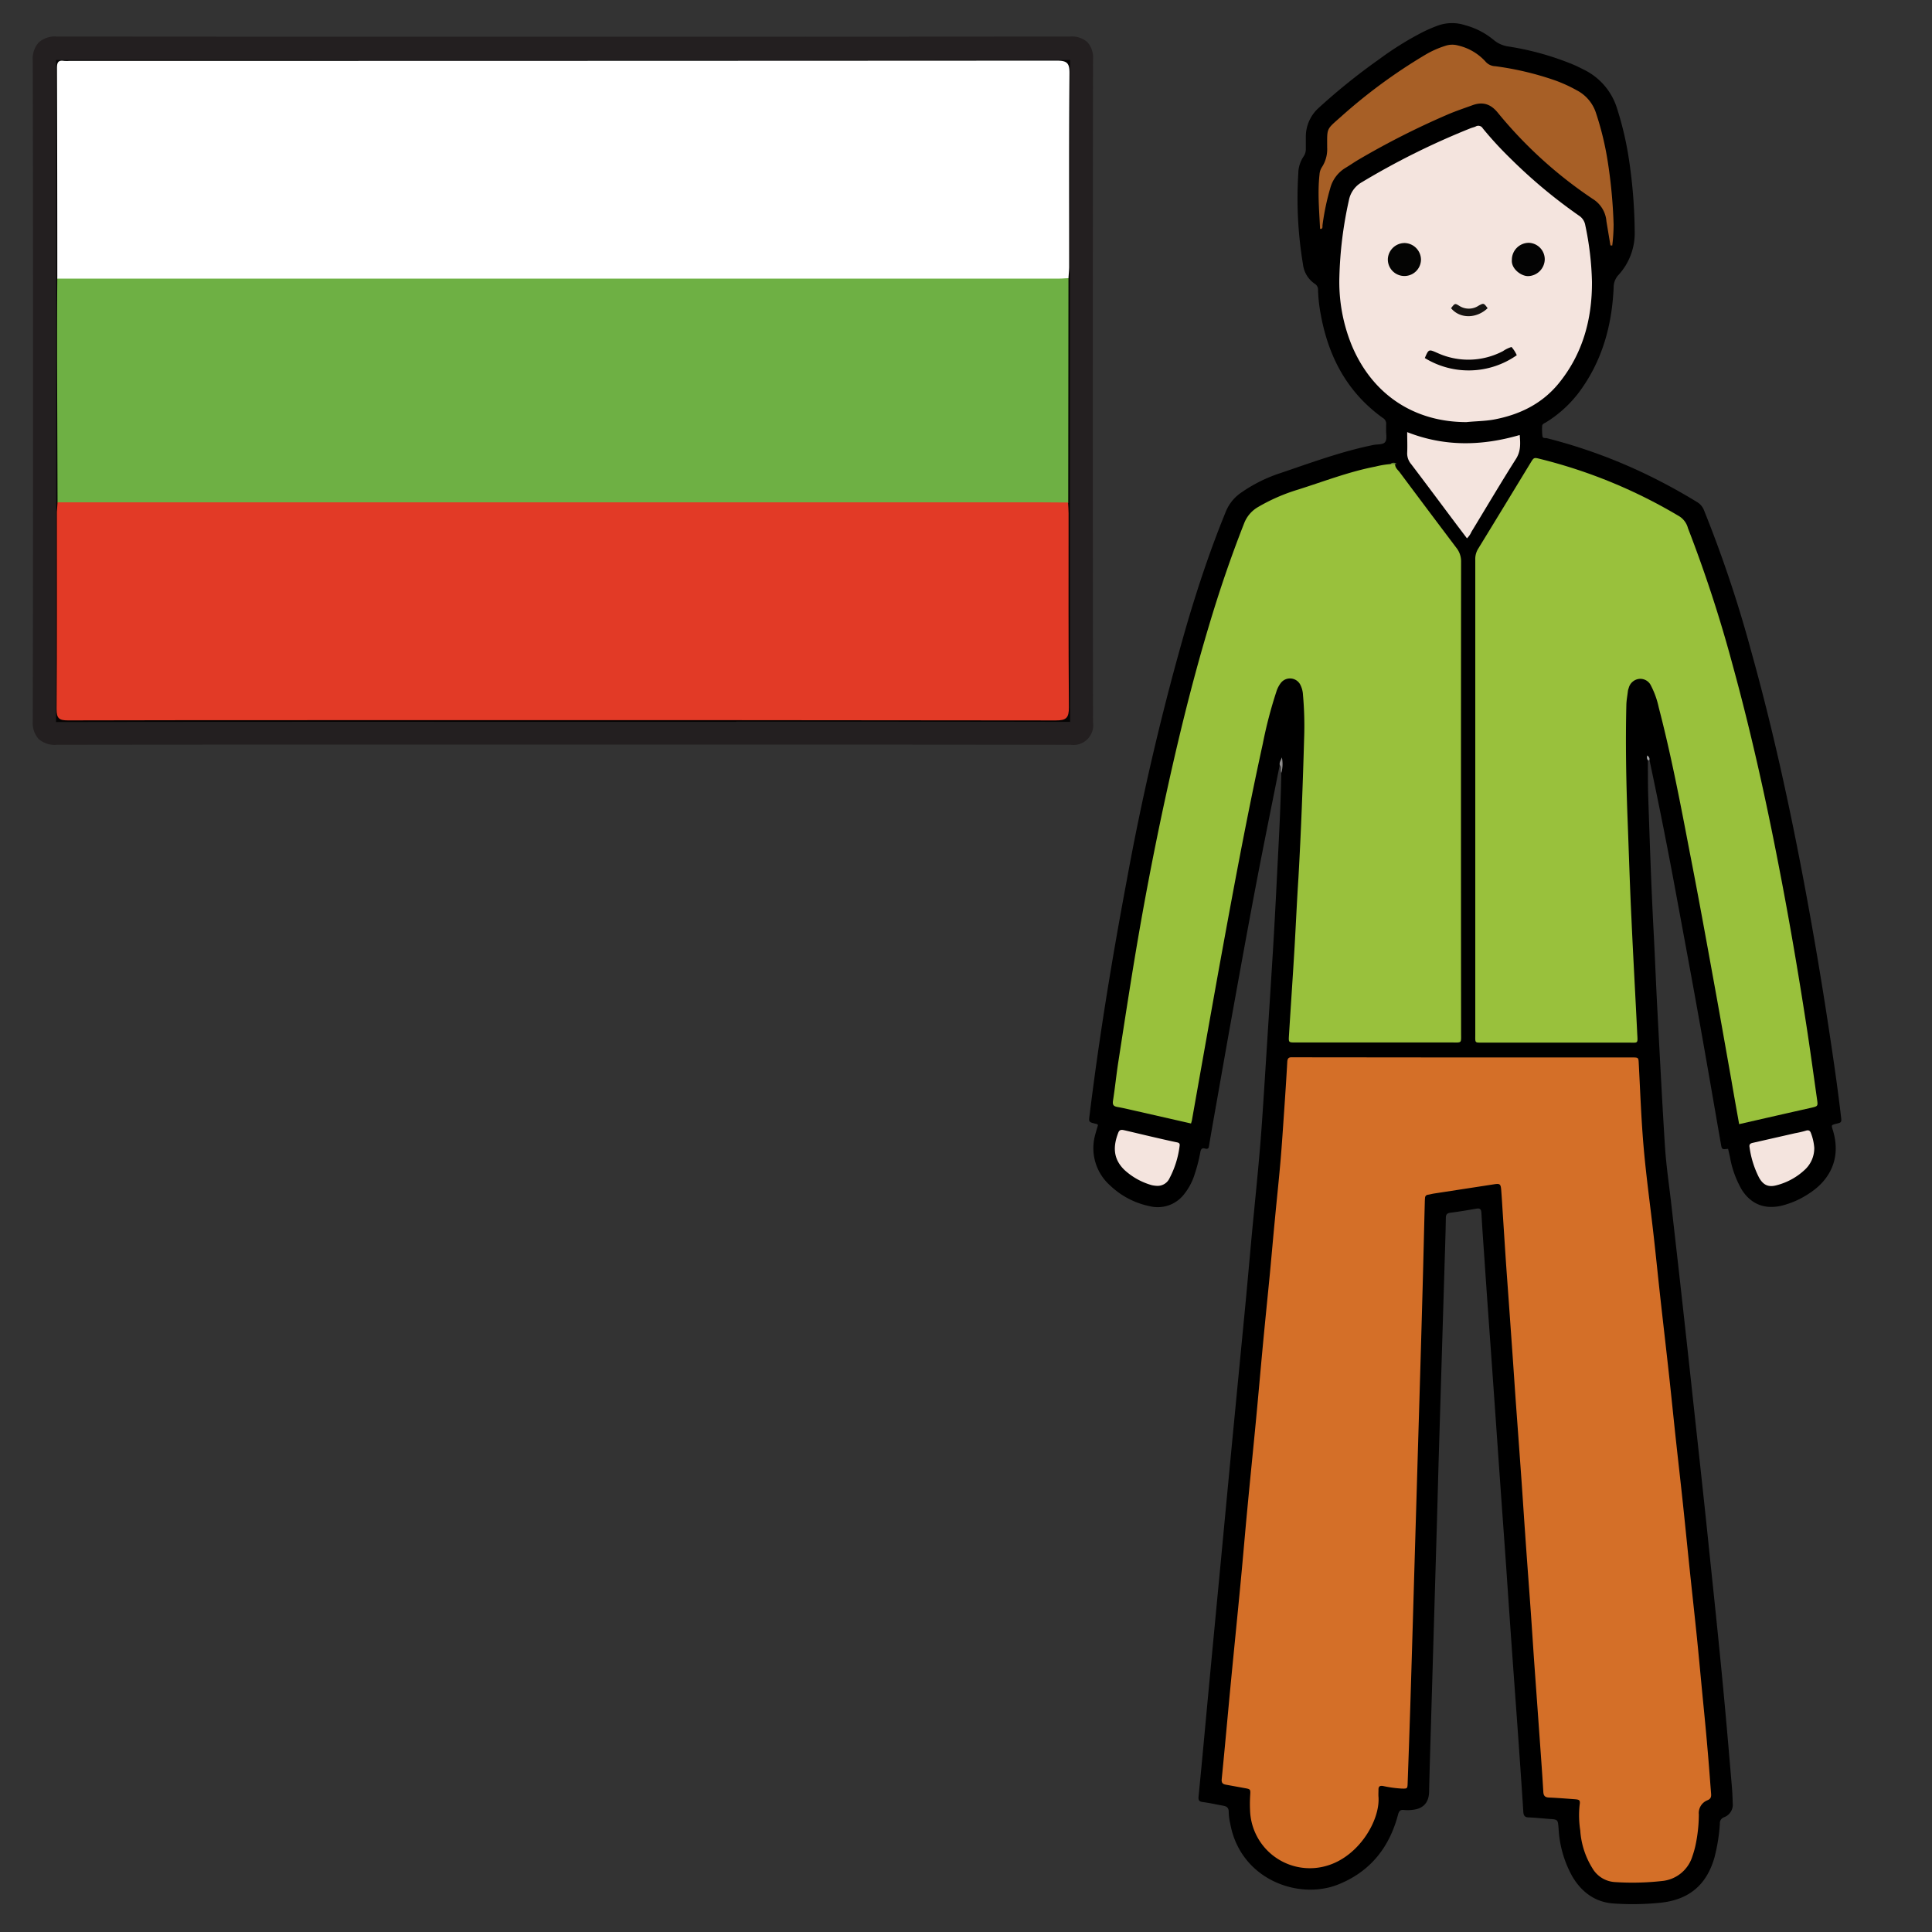
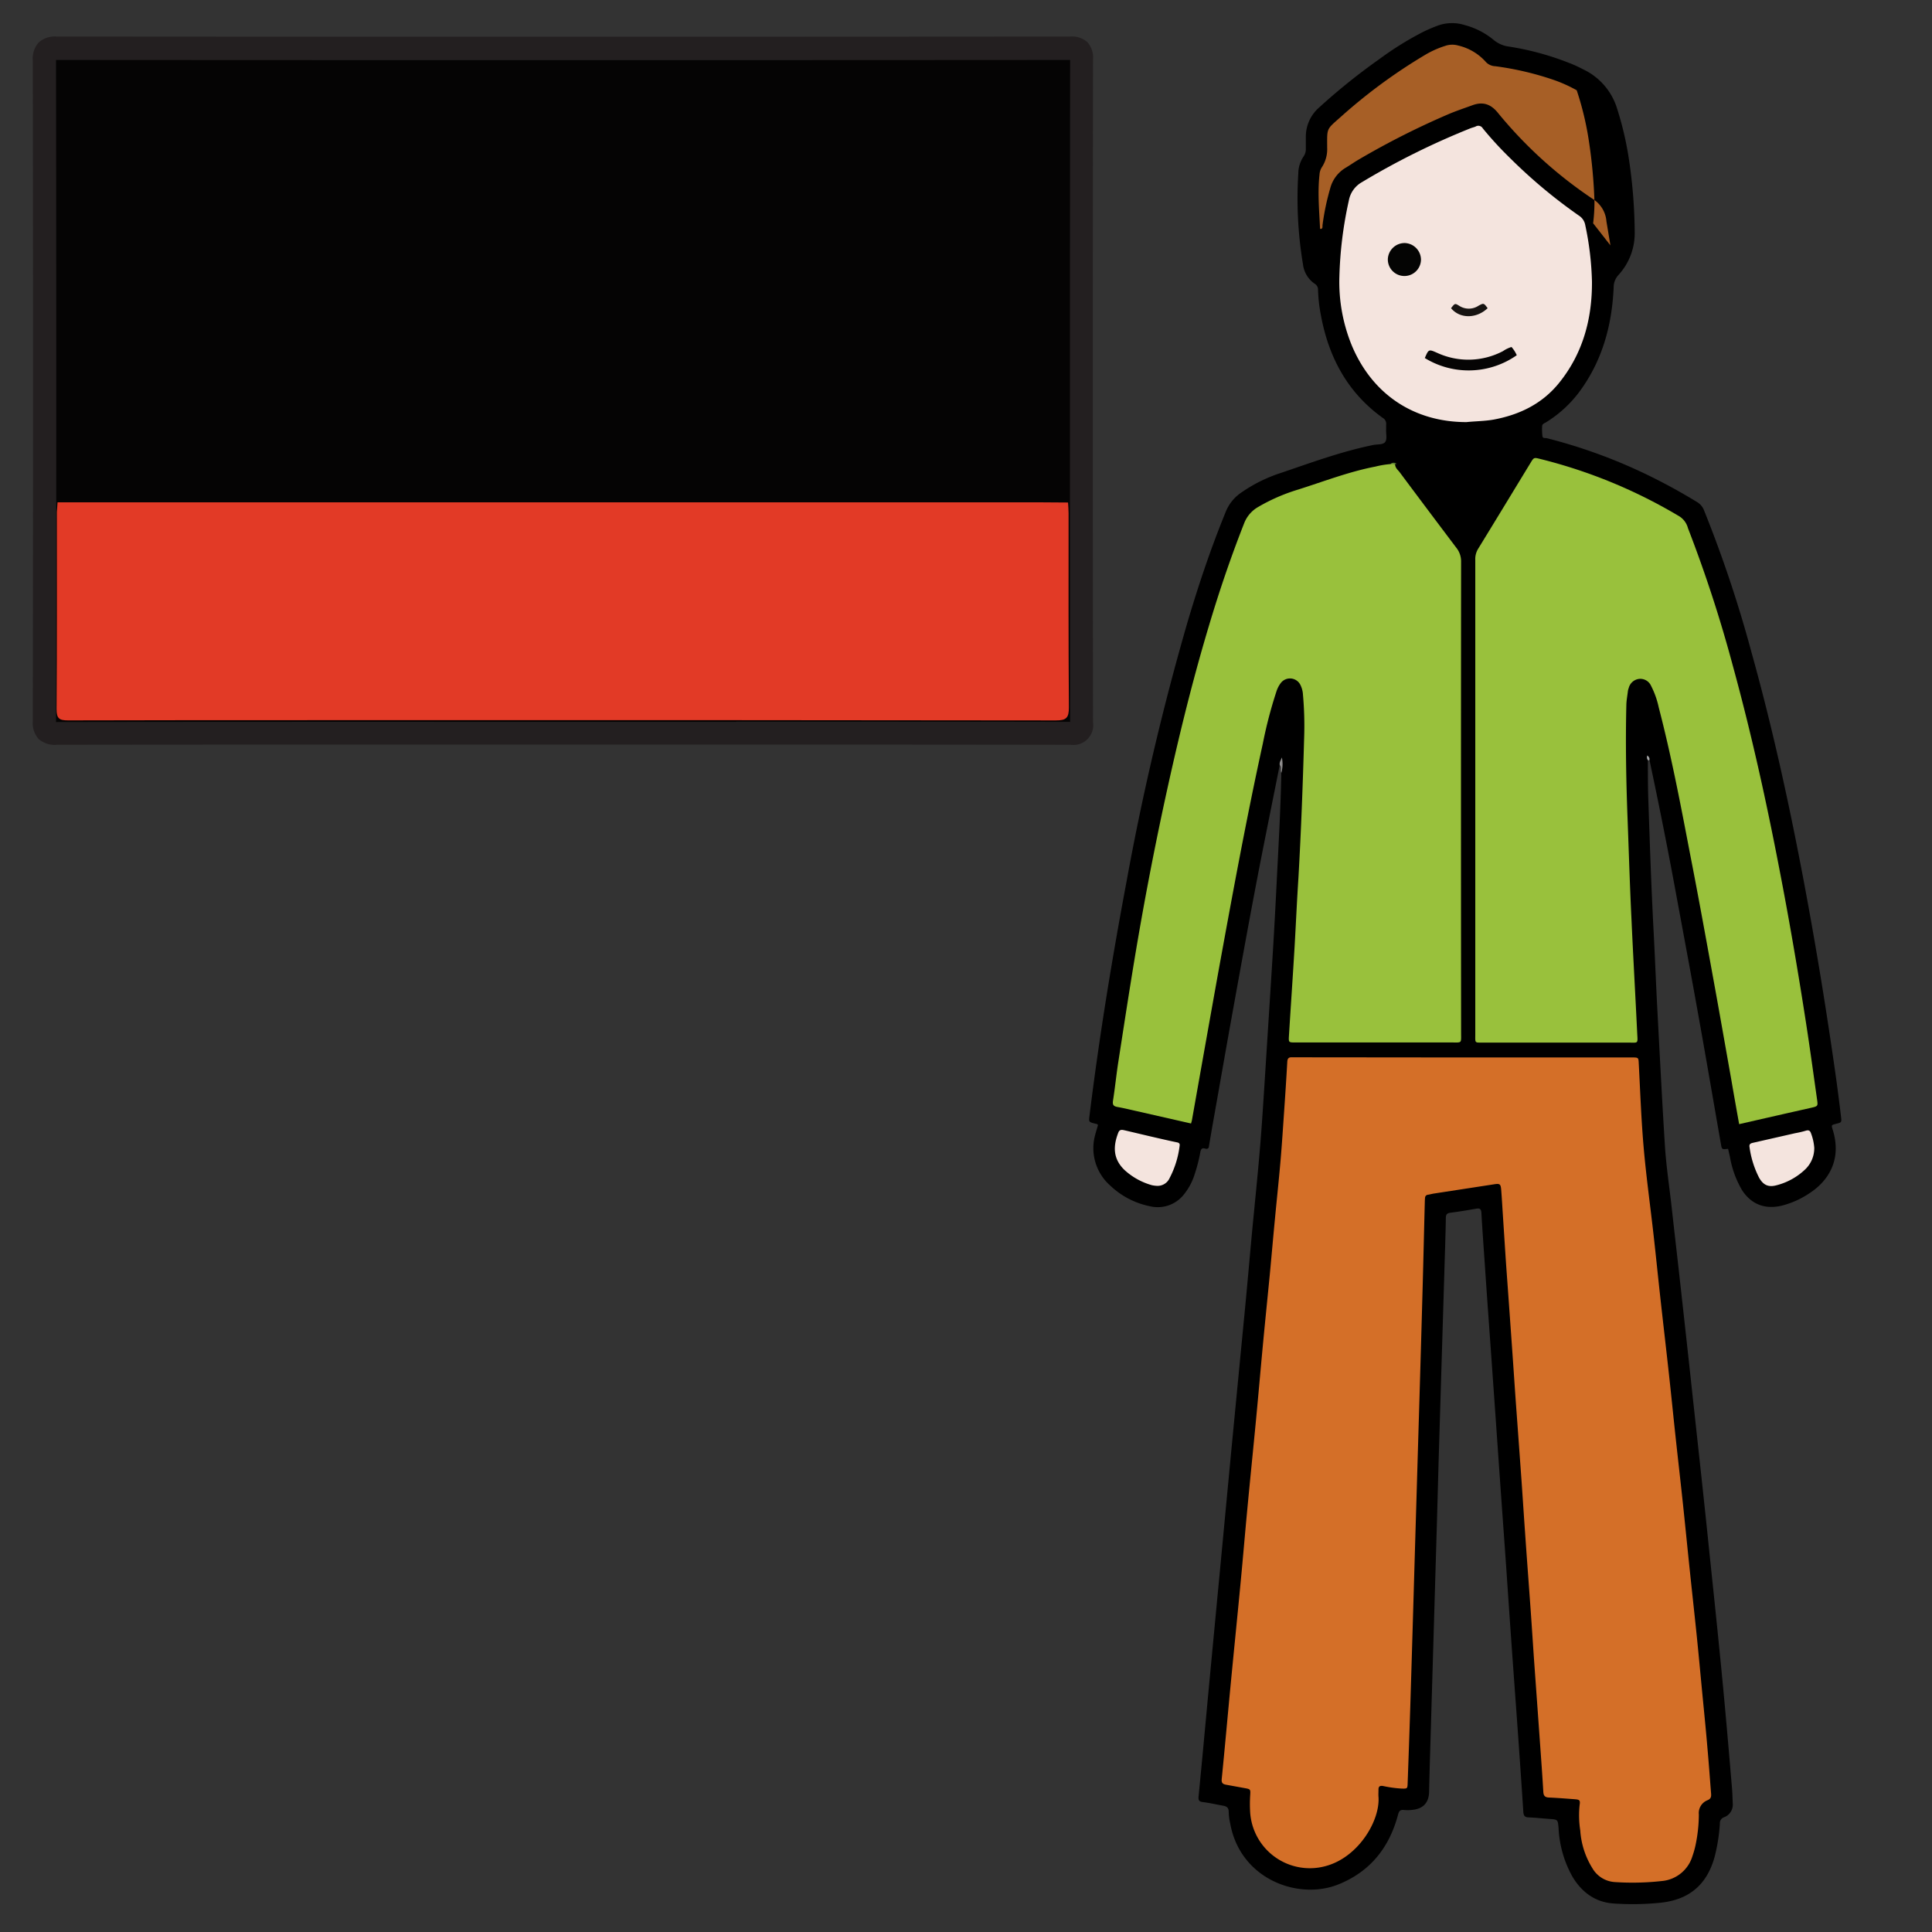
<svg xmlns="http://www.w3.org/2000/svg" viewBox="0 0 500 500">
  <rect x="0" y="0" width="500" height="500" fill="#333333" stroke="none" />
  <defs>
    <style>.cls-1{fill:#8f8d8d;}.cls-2{fill:#a4a5a6;}.cls-3{fill:#d46f28;}.cls-4{fill:#99c13c;}.cls-5{fill:#f4e4de;}.cls-6{fill:#a75f26;}.cls-7{fill:#5f8136;}.cls-8{fill:#050404;}.cls-9{fill:#030303;}.cls-10{fill:#040403;}.cls-11{fill:#161311;}.cls-12{fill:#231f20;}.cls-13{fill:#6eb044;}.cls-14{fill:#fff;}.cls-15{fill:#e23a26;}</style>
  </defs>
  <g id="Layer_1" data-name="Layer 1">
    <path d="M426.47,196.73c0,3.06,0,6.12.08,9.17.4,11.83.79,23.65,1.42,35.47.34,6.44.58,12.88.92,19.32.64,12,1.24,24,2,36,.34,5.23,1.14,10.43,1.72,15.64s1.21,10.69,1.81,16q1.13,10.1,2.24,20.2c.59,5.34,1.16,10.69,1.74,16q1.14,10.41,2.26,20.8.89,8.22,1.73,16.45c.76,7.27,1.53,14.53,2.26,21.8.6,5.95,1.19,11.9,1.73,17.85.65,7.08,1.25,14.17,1.85,21.25.11,1.32.15,2.65.2,4a3.48,3.48,0,0,1-2.26,3.63A1.62,1.62,0,0,0,445.1,472a46.15,46.15,0,0,1-1.38,8.64c-1.65,5.83-5.32,10.84-13.85,11.77a71.4,71.4,0,0,1-12.14.22c-4.77-.28-8.33-2.85-10.77-6.93a28.45,28.45,0,0,1-3.6-12.51c-.2-2.31-.16-2.3-2.38-2.45-1.79-.13-3.57-.33-5.36-.4-1.05,0-1.33-.52-1.39-1.48-.38-6-.81-12.07-1.23-18.1-.62-8.75-1.27-17.5-1.89-26.24q-.66-9.36-1.29-18.7c-.49-7-1-13.92-1.49-20.88q-.66-9.35-1.31-18.69-.93-13.23-1.88-26.45-.47-6.56-.91-13.12c-.29-4.25-.61-8.49-.84-12.74-.06-1-.36-1.3-1.32-1.14-2.22.39-4.45.77-6.68,1.05-.91.12-1.19.43-1.21,1.37-.07,4.52-.24,9-.37,13.55l-1.44,47.44c-.19,6.45-.35,12.89-.54,19.34l-1.56,52.83c-.15,5.11-.31,10.23-.42,15.35-.06,2.7-1.44,4.32-4.15,4.64a10.54,10.54,0,0,1-2.38.05c-1-.11-1.27.33-1.53,1.28-2.25,8.47-7.21,14.7-15.46,18-10.35,4.14-25.37-1.36-27.95-15.78a14.22,14.22,0,0,1-.39-3c0-1.15-.58-1.46-1.5-1.62-1.69-.3-3.38-.69-5.08-.91-1-.12-1.33-.37-1.22-1.48.94-9.46,1.79-18.92,2.68-28.38q1.59-16.86,3.2-33.73,1.38-14.67,2.78-29.36,1.71-17.75,3.43-35.5c.74-7.74,1.39-15.49,2.15-23.22.8-8.2,1.63-16.4,2.19-24.62.47-6.89.9-13.79,1.34-20.69q.74-11.54,1.46-23.08.49-8.16.9-16.32c.49-10,1.1-20.05,1.29-30.09.4-1.2-.17-2.44.09-3.39,0-.53-.44-.29-.18-.34s.13,0,.15.13a1.86,1.86,0,0,1-.47,1.62c-2.08,10.47-4.22,20.94-6.22,31.43-2.14,11.28-4.18,22.58-6.22,33.87-1.69,9.41-3.33,18.82-5,28.23-.33,1.89-.65,3.78-.95,5.54-.36.47-.71.29-1,.22-.79-.19-1,.19-1.16.9a41.17,41.17,0,0,1-1.48,5.78,15.71,15.71,0,0,1-2.92,5.39,8.59,8.59,0,0,1-8.62,2.88,20.89,20.89,0,0,1-10.29-5.34,12.91,12.91,0,0,1-3.88-13.25c.11-.45.25-.89.38-1.33s.22-.76.32-1.09c-.2-.31-.47-.31-.73-.37-1.69-.42-1.67-.43-1.45-2.19,2.51-20.36,5.83-40.59,9.62-60.75a677.19,677.19,0,0,1,15.6-66.41c2.89-9.79,6.12-19.47,10-28.94a10.86,10.86,0,0,1,3.72-4.81,38.75,38.75,0,0,1,10.62-5.32c7.89-2.68,15.72-5.57,23.92-7.23,1-.21,2.4,0,3-.74s.2-2.16.27-3.27c0-.4,0-.8,0-1.2a1.75,1.75,0,0,0-.89-1.8c-9.13-6.57-14-15.72-16-26.6a39.8,39.8,0,0,1-.73-6.53,1.78,1.78,0,0,0-.9-1.6,7.08,7.08,0,0,1-3-5A103.89,103.89,0,0,1,336,44.86a8,8,0,0,1,1.34-4.33,3.37,3.37,0,0,0,.61-2.06c0-1,0-2,0-3A10,10,0,0,1,341.19,28,161.23,161.23,0,0,1,357,15.28a81.59,81.59,0,0,1,11.14-6.94,39.09,39.09,0,0,1,3.63-1.59,10.88,10.88,0,0,1,7.4-.23,19.48,19.48,0,0,1,7.37,3.8,7.67,7.67,0,0,0,4.08,1.75,73.19,73.19,0,0,1,16.78,4.75c.84.37,1.67.79,2.5,1.21a16.58,16.58,0,0,1,8.58,10,84.07,84.07,0,0,1,3.11,13.36A132.22,132.22,0,0,1,423.06,60a16,16,0,0,1-4.27,11.24,4.72,4.72,0,0,0-1.18,3.19c-.44,9.89-3,19.11-9,27.14a31.25,31.25,0,0,1-8.51,7.73c-.42.26-1,.39-1,1.06a14.78,14.78,0,0,0,.09,2.58c.09.56.77.37,1.2.48a136.79,136.79,0,0,1,25.88,9.44q6.63,3.21,12.91,7.06a4.24,4.24,0,0,1,1.84,2.2,322.13,322.13,0,0,1,12.23,36.57c5.51,19.75,9.88,39.77,13.67,59.92q3.52,18.78,6.39,37.69c1.14,7.54,2.26,15.1,3.14,22.68.18,1.49.15,1.5-1.22,1.85s-1.29.33-.88,1.69c2.23,7.31-.83,12.93-6.16,16.35a22.53,22.53,0,0,1-7.23,3.19c-4.3.95-7.76-.41-10.14-4.08a25.63,25.63,0,0,1-3.11-8.55c-.16-.71-.32-1.42-.48-2.11-1.59.17-1.61.18-1.85-1.19-1.9-10.85-3.75-21.71-5.7-32.56-2-11.23-4.11-22.45-6.18-33.67q-2.88-15.56-6.15-31l-.45-2.14c-.12-.14-.18-.34-.4-.38A1,1,0,0,1,426.47,196.73Z" />
    <path class="cls-1" d="M331.2,198c-.17-.77.37-1.33.54-2a8.27,8.27,0,0,1-.13,4C331.29,199.34,331.78,198.55,331.2,198Z" />
    <path class="cls-2" d="M426.47,196.73a1.15,1.15,0,0,1-.13-1.22c.37.34.68.7.5,1.25h-.19Z" />
    <path class="cls-3" d="M378.63,273.67h43.28c2.34,0,2.1-.12,2.23,2.14.37,7.1.63,14.21,1.25,21.28.67,7.6,1.73,15.17,2.58,22.75.61,5.41,1.15,10.83,1.75,16.24.74,6.66,1.52,13.32,2.25,20,.6,5.48,1.15,11,1.74,16.44s1.24,11.08,1.83,16.63,1.16,11.36,1.75,17,1.24,11.48,1.83,17.22c.47,4.63.9,9.26,1.34,13.88.48,5,1,10.05,1.42,15.07.35,3.9.63,7.81.94,11.72.07.82.07,1.47-.95,1.87a3.56,3.56,0,0,0-2.21,3.68,39.11,39.11,0,0,1-.81,7.71,23.26,23.26,0,0,1-.85,3.07,9.1,9.1,0,0,1-7.85,6.43,68.78,68.78,0,0,1-12.34.27,7.22,7.22,0,0,1-5.7-3.58,21.1,21.1,0,0,1-3.14-9.76,25.18,25.18,0,0,1-.17-6.55c.2-1.33,0-1.45-1.39-1.55-2.18-.16-4.37-.34-6.56-.43-1-.05-1.38-.45-1.44-1.45-.23-4-.53-8.08-.82-12.12-.5-7-1-14-1.51-21.06-.32-4.51-.6-9-.92-13.52-.48-6.75-1-13.51-1.46-20.26-.32-4.44-.6-8.88-.91-13.32q-.74-10.33-1.5-20.66c-.3-4.24-.58-8.49-.88-12.73-.5-7.08-1-14.17-1.52-21.26-.33-4.7-.62-9.41-.93-14.11-.15-2.26-.27-4.51-.45-6.76-.13-1.54-.34-1.69-1.87-1.45l-15.54,2.39c-.52.08-1,.23-1.56.31a.81.81,0,0,0-.74.79c-.05.47-.06.93-.07,1.4-.19,7.24-.35,14.48-.55,21.72q-.4,14.64-.84,29.29-.39,13-.77,25.9-.42,14.06-.83,28.1-.37,12.65-.76,25.3-.32,9.87-.68,19.73c-.05,1.5-.07,1.49-1.62,1.45a31.3,31.3,0,0,1-4.73-.66c-.94-.16-1.22.19-1.2,1,0,.6-.05,1.2,0,1.79.45,6-4.94,15.25-13.12,17.77a15.48,15.48,0,0,1-20.08-13.62,35,35,0,0,1,0-4.58c.1-1.53.06-1.54-1.38-1.81l-4.89-.89c-.84-.15-1.2-.47-1.1-1.47.8-8,1.51-16,2.27-24,.87-9.06,1.79-18.11,2.65-27.16.61-6.35,1.13-12.7,1.74-19.05.72-7.66,1.51-15.32,2.24-23,.59-6.21,1.13-12.43,1.71-18.64s1.25-12.69,1.86-19c.45-4.76.86-9.53,1.32-14.28.47-5,1-9.91,1.43-14.87.37-4.3.64-8.61.94-12.92s.57-8.48.81-12.73c.05-.86.4-1.18,1.22-1.13.46,0,.93,0,1.4,0Z" />
    <path class="cls-4" d="M361.05,120.14c0,.9.66,1.42,1.13,2q7.32,9.82,14.71,19.61a5.63,5.63,0,0,1,1.24,3.63q-.06,60.93,0,121.86c0,2.87.29,2.55-2.56,2.55H335.25c-1.74,0-1.78,0-1.67-1.75.47-7.62,1-15.25,1.45-22.87.35-6,.61-12,1-17.92.69-12.08,1.14-24.16,1.48-36.25a90.33,90.33,0,0,0-.3-11.16,6.47,6.47,0,0,0-.71-2.67,3,3,0,0,0-5-.45,7.22,7.22,0,0,0-1.18,2.29,113.91,113.91,0,0,0-3.51,13.47c-4.35,19.84-8,39.81-11.64,59.8q-3.37,18.81-6.7,37.63c-.05.26-.13.5-.23.85l-14.37-3.27c-1.55-.35-3.1-.73-4.66-1-1-.18-1.33-.52-1.17-1.61.53-3.34.86-6.72,1.38-10.06,1.55-10,3.07-19.95,4.75-29.89q3-17.67,6.73-35.21c3.42-16,7.24-32,11.95-47.69,2.68-9,5.68-17.82,9.11-26.54a8.29,8.29,0,0,1,3.64-4.28,47.83,47.83,0,0,1,10.19-4.46c6.69-2.1,13.25-4.67,20.17-6a23.75,23.75,0,0,1,3.92-.65A1.17,1.17,0,0,1,361.05,120.14Z" />
    <path class="cls-4" d="M450.09,290.93c-.7-3.92-1.37-7.64-2-11.35-1.55-8.69-3.06-17.38-4.65-26.06-2-11-4-22.06-6.16-33.07-2.39-12.51-4.78-25-8-37.37a22.49,22.49,0,0,0-2-5.62,3.05,3.05,0,0,0-3.1-1.76,3.15,3.15,0,0,0-2.67,2.37,3.52,3.52,0,0,0-.21.77c-.13,1.18-.37,2.35-.4,3.56-.24,9.9-.06,19.8.32,29.7.33,8.56.58,17.13,1,25.69.44,9.76,1,19.51,1.47,29.26.15,3.27.48,2.77-2.63,2.77q-18.54,0-37.09,0c-2.4,0-2.17.21-2.17-2.1q0-61.43,0-122.84a5.06,5.06,0,0,1,.72-2.82c4.55-7.41,9.06-14.85,13.59-22.28.86-1.42.88-1.41,2.51-1a132.28,132.28,0,0,1,36.08,14.9,5.16,5.16,0,0,1,2.14,3,346.44,346.44,0,0,1,11.6,35.56c4.74,17.28,8.61,34.77,12,52.35,2.61,13.43,4.91,26.9,7,40.41,1,6.49,1.89,13,2.81,19.51.25,1.76.24,1.78-1.55,2.19C462.61,288.07,456.47,289.47,450.09,290.93Z" />
    <path class="cls-5" d="M379.52,109.24c-13.52,0-24.28-7.1-29.62-19.7a43.37,43.37,0,0,1-3.27-17.87,102.47,102.47,0,0,1,2.44-19.73,6.87,6.87,0,0,1,3.42-4.81,194.85,194.85,0,0,1,28.1-13.94c.43-.17.9-.26,1.31-.45a1.33,1.33,0,0,1,1.85.49,92,92,0,0,0,7,7.63,134.23,134.23,0,0,0,17.86,14.93,3.67,3.67,0,0,1,1.66,2.51A78.47,78.47,0,0,1,412,72.92c.05,9.67-2.38,18.66-8.61,26.3-4.35,5.32-10.17,8.13-16.84,9.37C384.22,109,381.83,109,379.52,109.24Z" />
-     <path class="cls-6" d="M416.78,63.51l-1-6c-.05-.27-.06-.53-.1-.79a7.49,7.49,0,0,0-3.45-5.22,112.24,112.24,0,0,1-24.54-22.26c-1.86-2.33-3.94-3-6.64-2-2.11.77-4.26,1.48-6.33,2.37a207.14,207.14,0,0,0-23.08,11.68c-1.15.67-2.23,1.44-3.37,2.12a8.76,8.76,0,0,0-4,5.29,63.22,63.22,0,0,0-2,9.53c-.05.35.11.81-.32,1-.22.06-.32,0-.33-.18-.21-4.63-.65-9.26-.13-13.9a3.91,3.91,0,0,1,.61-1.87,8.54,8.54,0,0,0,1.37-5.1c0-5.18-.3-4.54,3.6-8a139.43,139.43,0,0,1,21.79-16A24.38,24.38,0,0,1,374,11.88a5.57,5.57,0,0,1,3.33-.11,13.78,13.78,0,0,1,7.24,4.3A3.49,3.49,0,0,0,387,17.14a78,78,0,0,1,15.44,3.66,37.33,37.33,0,0,1,5.61,2.56A10.13,10.13,0,0,1,413,29.12a78,78,0,0,1,3.15,13.13,131.16,131.16,0,0,1,1.45,15.83,45.62,45.62,0,0,1-.35,5.46Z" />
-     <path class="cls-5" d="M379.65,139.32l-2.65-3.5c-3.94-5.25-7.85-10.52-11.82-15.74a4.24,4.24,0,0,1-1-2.91c.08-1.71,0-3.43,0-5.34,9.68,3.81,19.3,3.6,29.12.75.18,2.2.32,4.19-1,6.24-3.94,6.2-7.67,12.54-11.5,18.83A5.18,5.18,0,0,1,379.65,139.32Z" />
+     <path class="cls-6" d="M416.78,63.51l-1-6c-.05-.27-.06-.53-.1-.79a7.49,7.49,0,0,0-3.45-5.22,112.24,112.24,0,0,1-24.54-22.26c-1.86-2.33-3.94-3-6.64-2-2.11.77-4.26,1.48-6.33,2.37a207.14,207.14,0,0,0-23.08,11.68c-1.15.67-2.23,1.44-3.37,2.12a8.76,8.76,0,0,0-4,5.29,63.22,63.22,0,0,0-2,9.53c-.05.35.11.81-.32,1-.22.06-.32,0-.33-.18-.21-4.63-.65-9.26-.13-13.9a3.91,3.91,0,0,1,.61-1.87,8.54,8.54,0,0,0,1.37-5.1c0-5.18-.3-4.54,3.6-8a139.43,139.43,0,0,1,21.79-16A24.38,24.38,0,0,1,374,11.88a5.57,5.57,0,0,1,3.33-.11,13.78,13.78,0,0,1,7.24,4.3A3.49,3.49,0,0,0,387,17.14a78,78,0,0,1,15.44,3.66,37.33,37.33,0,0,1,5.61,2.56a78,78,0,0,1,3.15,13.13,131.16,131.16,0,0,1,1.45,15.83,45.62,45.62,0,0,1-.35,5.46Z" />
    <path class="cls-5" d="M299.5,306.9a7.89,7.89,0,0,1-1.38-.17,17.47,17.47,0,0,1-7.07-3.91c-3.14-3-2.94-6.34-1.63-9.71.34-.88,1-.73,1.65-.58,2.51.58,5,1.19,7.53,1.77,2,.46,4,.93,6,1.34.6.12.78.36.68.94a24.25,24.25,0,0,1-2.59,8.31A3.4,3.4,0,0,1,299.5,306.9Z" />
    <path class="cls-5" d="M469.53,297.05a7.58,7.58,0,0,1-2.35,5.59,16.74,16.74,0,0,1-7.39,4.1c-2.08.57-3.42,0-4.52-1.92a24.53,24.53,0,0,1-2.49-7.93c-.19-1,.55-1.05,1.17-1.2l10.64-2.42a24.61,24.61,0,0,0,2.7-.63c.73-.24,1.14-.08,1.38.61A13.29,13.29,0,0,1,469.53,297.05Z" />
    <path class="cls-7" d="M361.05,120.14l-1.22-.06a1.27,1.27,0,0,1,1.38-.2c.23.12.17.37,0,.17C361.2,120,361.1,120.11,361.05,120.14Z" />
    <path class="cls-8" d="M391.18,89.8a8.38,8.38,0,0,1,1.36,2.13,21.68,21.68,0,0,1-23.8.73c1-2.32,1-2.31,3.23-1.33a19.25,19.25,0,0,0,17-.46A8.07,8.07,0,0,1,391.18,89.8Z" />
-     <path class="cls-9" d="M391.27,67.27a4.4,4.4,0,0,1,4.43-4.43,4.28,4.28,0,0,1,4.08,4.31,4.43,4.43,0,0,1-4.31,4.31C393.72,71.49,391.06,69.58,391.27,67.27Z" />
    <path class="cls-10" d="M363.62,62.9a4.35,4.35,0,0,1,4.13,4.29,4.29,4.29,0,0,1-8.58-.1A4.35,4.35,0,0,1,363.62,62.9Z" />
    <path class="cls-11" d="M385,79.76c-2.88,2.74-7.17,2.78-9.47,0,1-1.29,1-1.31,2.16-.59a4.57,4.57,0,0,0,5-.08C384,78.4,384,78.42,385,79.76Z" />
    <path class="cls-8" d="M145.62,189.71q-65.41,0-130.83,0c-2.42,0-3.31-.38-3.3-3.1q.13-85.45,0-170.93c0-2.6.68-3.26,3.29-3.26q131.13.1,262.24,0c2.39,0,2.92.61,2.91,2.92q-.1,85.76,0,171.5c0,2.34-.57,2.88-2.93,2.88Q211.32,189.65,145.62,189.71Z" />
    <path class="cls-12" d="M277.05,192.76h0c-36.26-.06-73.12-.06-108.78-.06H122.39c-35.26,0-71.73,0-107.59.05A6.39,6.39,0,0,1,10,191.26a6.22,6.22,0,0,1-1.52-4.6c.09-54.46.1-110.37,0-170.93A6.34,6.34,0,0,1,10,11a6.3,6.3,0,0,1,4.73-1.54h0c86.38.07,174.61.07,262.23,0a6,6,0,0,1,4.46,1.45,6,6,0,0,1,1.45,4.46c-.07,57.67-.07,115.37,0,171.5a5.14,5.14,0,0,1-5.89,5.87Zm-86.49-6c28.57,0,57.67,0,86.39.06-.07-56.06-.07-113.7,0-171.3-87.6.06-175.8.06-262.16,0H14.5a2,2,0,0,0,0,.25c.09,60.57.08,116.48,0,171v.09h.31c35.86-.06,72.33-.06,107.6-.05h68.17Z" />
-     <path class="cls-13" d="M14.89,130q-.06-18.5-.12-37c0-7,0-14,.06-21a3.12,3.12,0,0,1,2.53-1c.94-.07,1.89,0,2.84,0q125.44,0,250.9,0c1.85,0,3.83-.45,5.42,1l-.06,58.13a3.61,3.61,0,0,1-2.84,1c-.94,0-1.89,0-2.84,0q-125.13,0-250.28,0C18.6,131.12,16.47,131.77,14.89,130Z" />
-     <path class="cls-14" d="M276.52,72c-.75,0-1.51.1-2.26.1H16.53c-.56,0-1.13,0-1.7,0q0-27.22-.09-54.45c0-1.39.25-2.15,1.83-1.89a9.6,9.6,0,0,0,1.42,0q127.71,0,255.43-.07c2.71,0,3.39.58,3.36,3.3-.15,16.65-.07,33.31-.08,50C276.7,69.92,276.58,70.94,276.52,72Z" />
    <path class="cls-15" d="M14.89,130l248.52,0c4.35,0,8.7,0,13,.05.05.93.14,1.86.14,2.79,0,16.74-.05,33.48.08,50.22,0,2.68-.62,3.39-3.39,3.39q-96.17-.13-192.34-.07c-21.08,0-42.17,0-63.26.06-2.31,0-3-.49-3-2.89.12-17,.06-34,.07-51.06C14.77,131.69,14.85,130.85,14.89,130Z" />
  </g>
</svg>